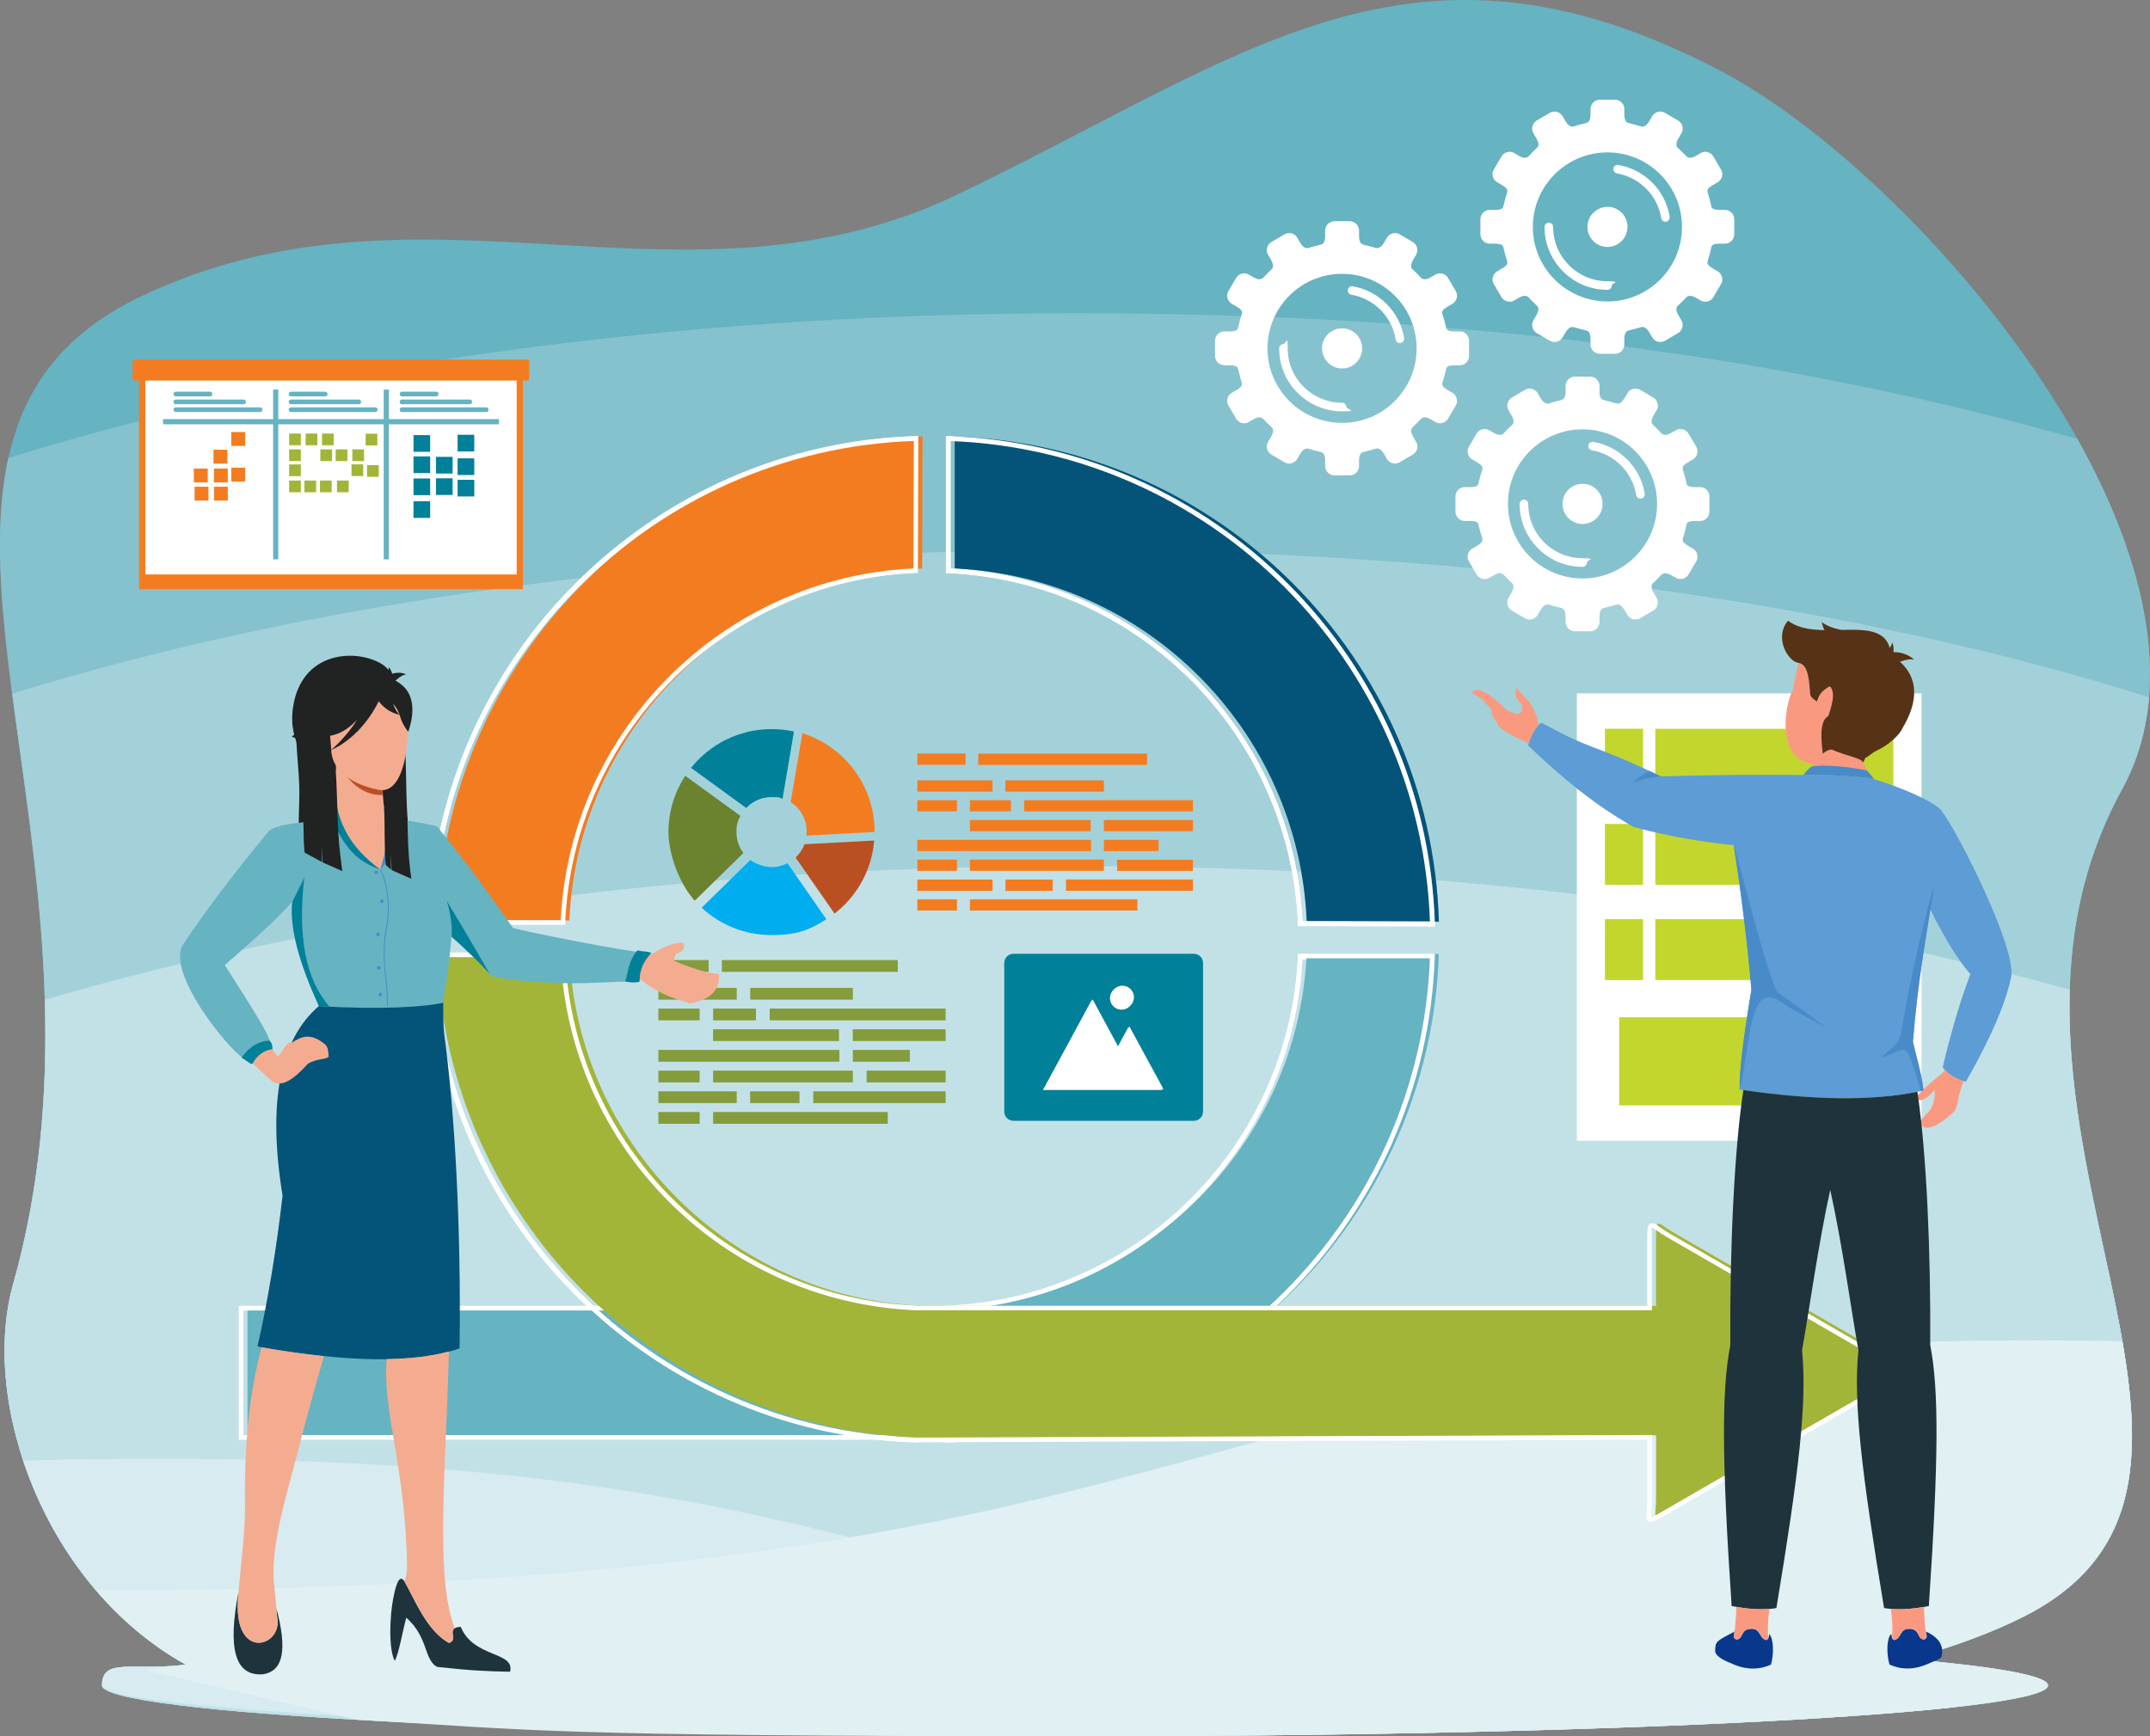
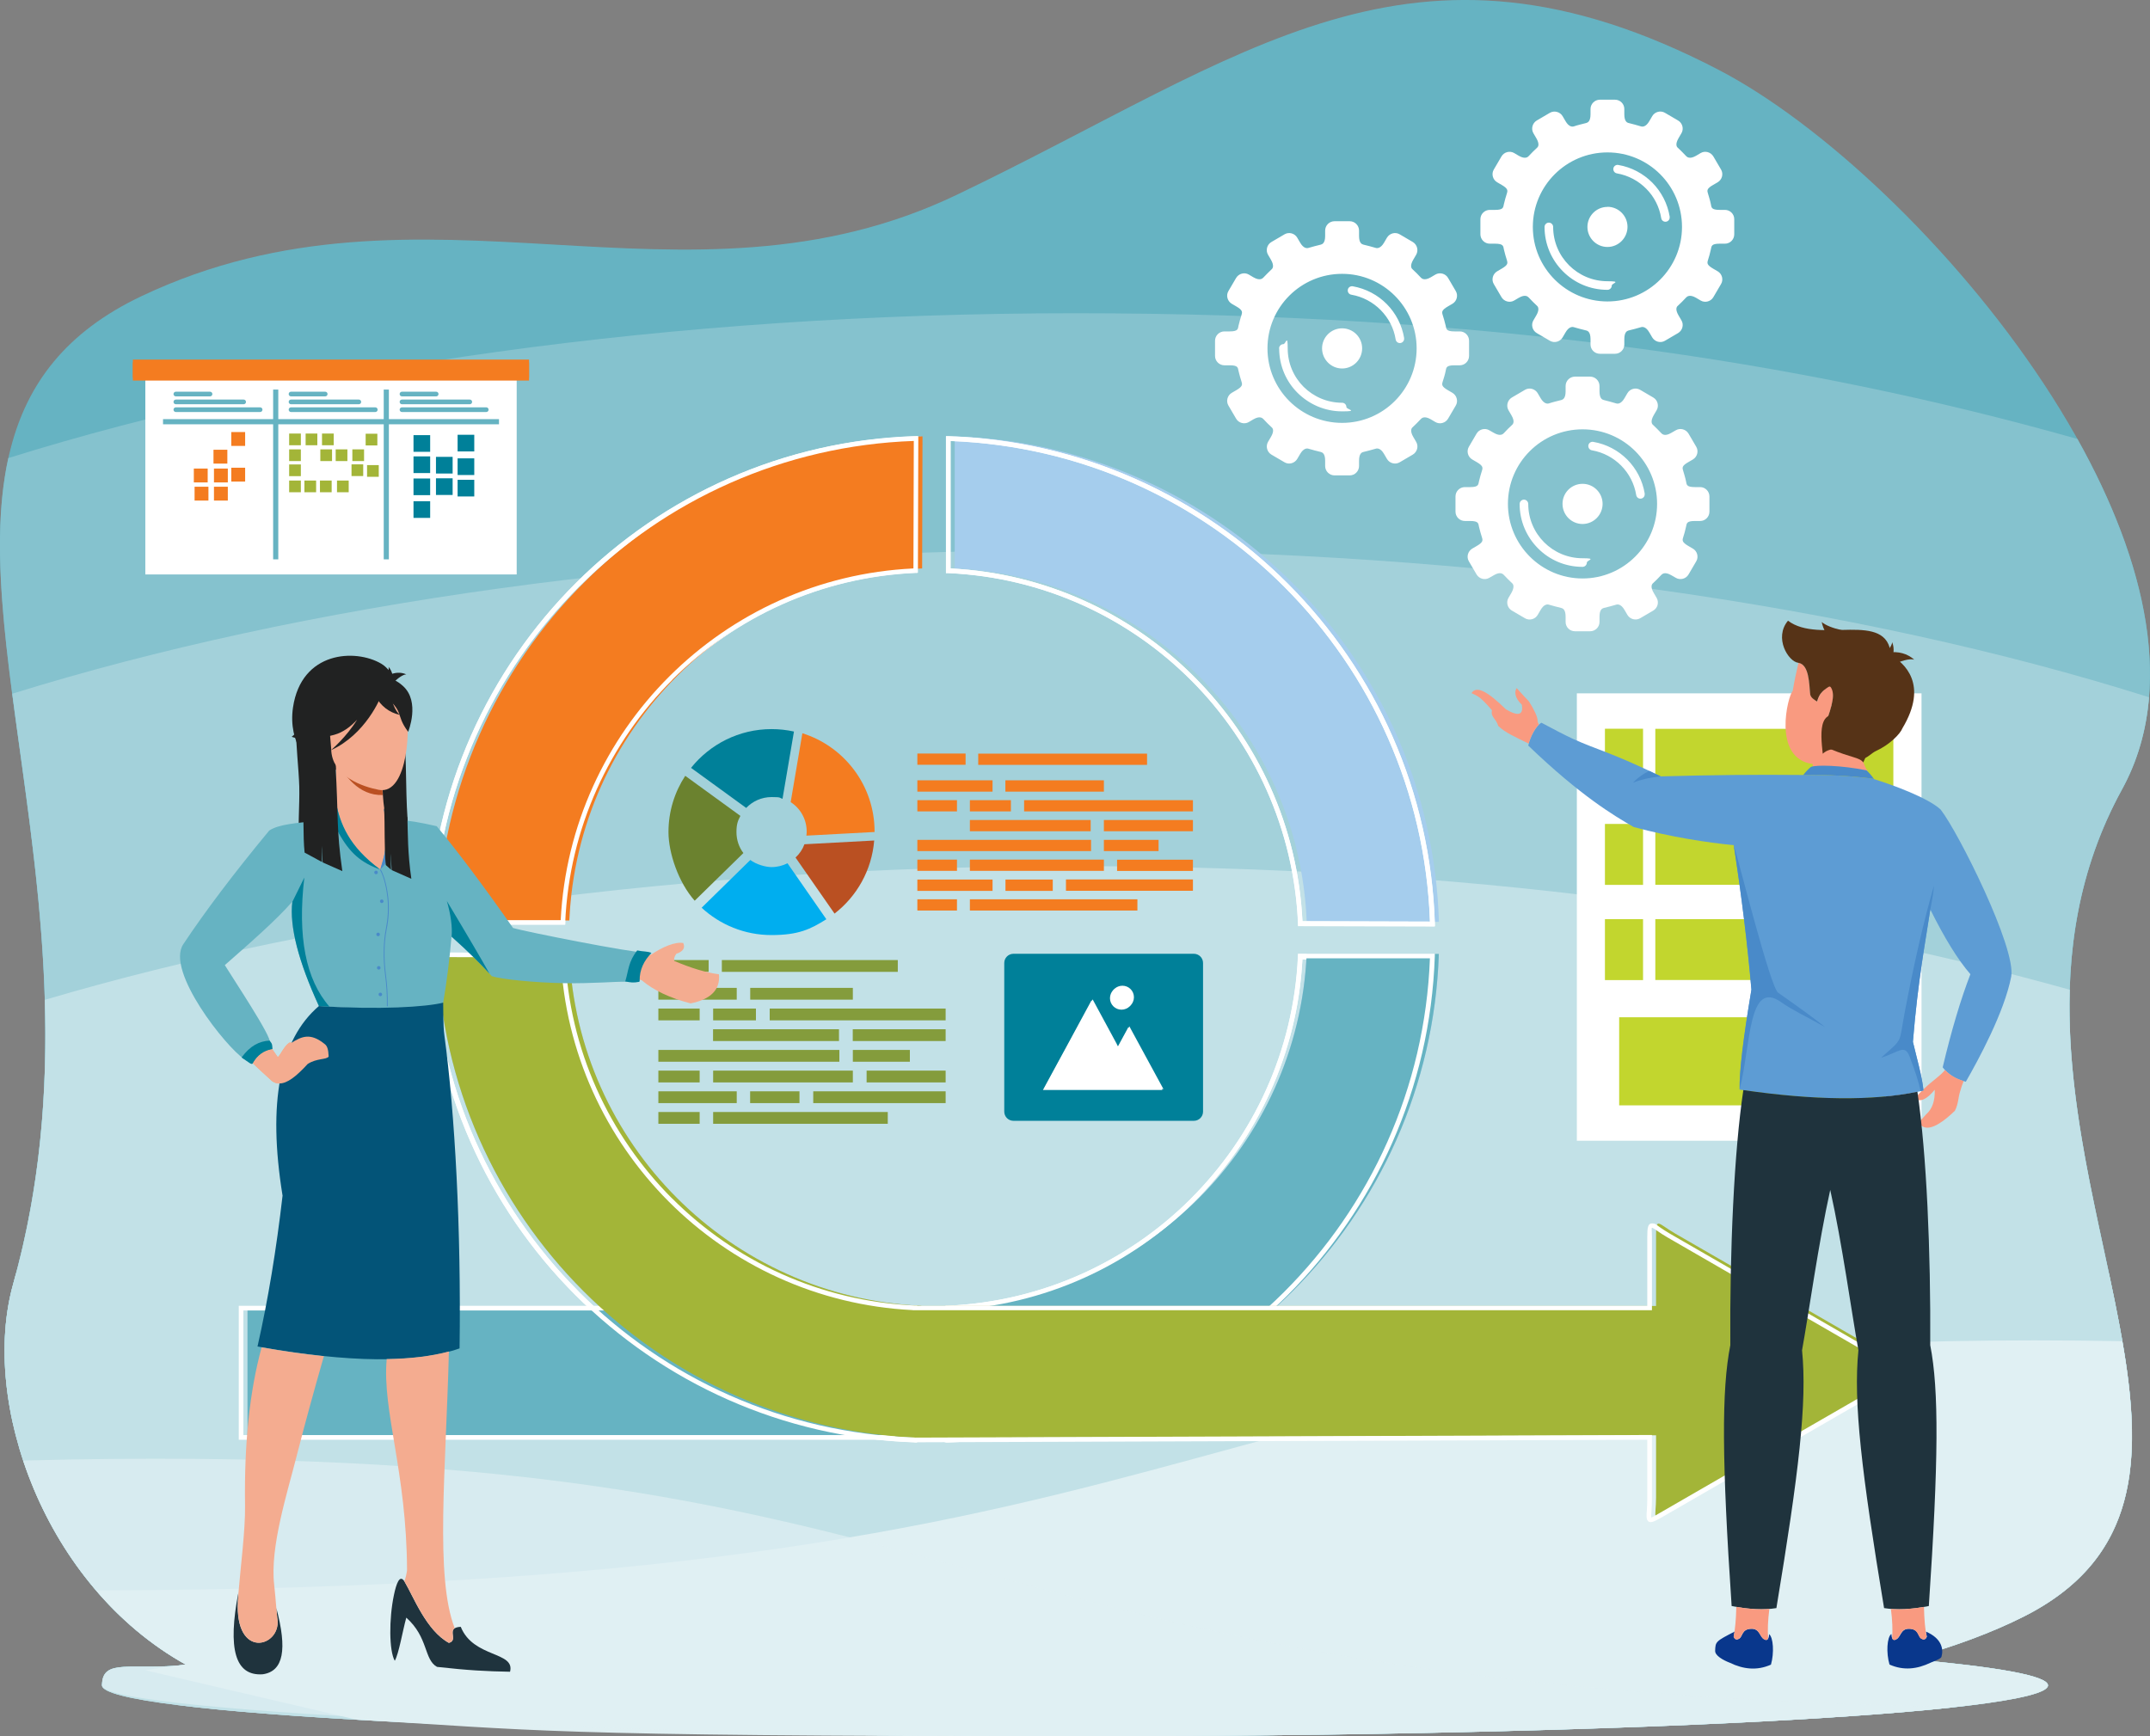
<svg xmlns="http://www.w3.org/2000/svg" id="Layer_1" viewBox="0 0 2296.1 1854.7">
  <rect x="0" y="0" width="2296.1" height="1854.7" fill="#808080" stroke="none" />
  <defs>
    <style>      .st0 {        fill: #c2d62e;      }      .st0, .st1, .st2, .st3, .st4, .st5, .st6, .st7, .st8, .st9, .st10, .st11, .st12, .st13, .st14, .st15, .st16, .st17, .st18, .st19, .st20, .st21, .st22, .st23, .st24, .st25, .st26 {        fill-rule: evenodd;      }      .st1, .st27 {        fill: #fff;      }      .st2 {        fill: #c2e1e7;      }      .st28 {        mix-blend-mode: multiply;        opacity: .7;      }      .st3 {        fill: #212222;      }      .st29, .st17 {        fill: #66b3c2;      }      .st4 {        fill: #6b822f;      }      .st5 {        fill: #5d9cd4;      }      .st6 {        fill: #143e88;      }      .st30, .st13 {        fill: #f47c20;      }      .st7 {        fill: #1f333d;      }      .st31 {        isolation: isolate;      }      .st8 {        fill: #85c2ce;      }      .st9 {        fill: #a3b538;      }      .st10, .st32 {        fill: #008099;      }      .st11 {        fill: #00aeef;      }      .st12 {        fill: #a3d1da;      }      .st14 {        fill: #09378c;      }      .st15 {        fill: #f4ae7c;      }      .st16 {        fill: #035478;      }      .st18 {        fill: #a5cded;      }      .st19 {        fill: #f4ac90;      }      .st20 {        fill: #6998d0;      }      .st21 {        fill: #e0f0f3;      }      .st22 {        fill: #849c3c;      }      .st23 {        fill: #ba5022;      }      .st24 {        fill: #f99a80;      }      .st25 {        fill: #563317;      }      .st26 {        fill: #498ac9;      }    </style>
  </defs>
  <g class="st31">
    <g id="Layer_2">
      <g id="_1">
        <path class="st17" d="M1022.4,207.8c308.5-148,484.8-304.2,813.4-133,216.9,113,564.4,524.2,430.4,768.4-189.6,345.7,186.6,735.6-104.4,883.2-34.8,17.6-76.1,32.8-123.1,45.8,94.2,8.2,148.4,17.8,148.4,28,0,30-465.2,54.4-1039.1,54.4s-1039.1-24.4-1039.1-54.4,32.1-15.4,89.7-22.1C47,1693.8-21.4,1498,14.1,1371.5,147.7,894.8-174.2,470.3,151.4,316.2c301.1-142.5,578.5,31.9,871-108.4h0Z" />
        <path class="st8" d="M2218.6,468.9c73.2,130.9,105.8,268.3,47.6,374.3-129.3,235.8,4.5,492,10.4,678.1-307.3,94.6-700.2,151.4-1128.6,151.4s-826.4-57.5-1134.5-153.2c-11.6-52.6-11.7-104.4.5-148,98.6-351.7-50.8-674.9-5.1-882.2,308.8-96.6,705.8-154.7,1139.1-154.7s772.5,50,1070.6,134.3h0Z" />
        <path class="st12" d="M2295.1,744.8c-2.9,34.8-12.1,67.9-28.9,98.4-189.6,345.7,186.6,735.6-104.4,883.2-34.8,17.6-76.1,32.8-123.1,45.8,93.7,8.1,147.8,17.7,148.4,27.9-28.1,7.6-56.9,14.9-86.2,21.9-160.2,19.2-526.5,32.7-953,32.7s-792.8-13.4-953-32.7c-29.3-7-58.1-14.3-86.2-21.9.5-7.8,32.5-15.2,89.7-22C47,1693.8-21.4,1498,14.1,1371.5c64.6-230.6,22.7-449-1-630.5,308.2-95.8,703.7-153.4,1135-153.4s837.1,59.1,1147,157.2h0Z" />
        <path class="st2" d="M2210.4,1057.2c-8.4,280.3,183.3,551.7-48.5,669.3-34.8,17.6-76.1,32.8-123.1,45.8,94.2,8.2,148.4,17.8,148.4,28,0,30-465.2,54.4-1039.1,54.4s-1039.1-24.4-1039.1-54.4,32.1-15.4,89.7-22.1C47,1693.8-21.4,1498,14.1,1371.5c29.3-104.4,36.7-206.3,33.8-303.5,302.9-89.5,684.9-142.8,1100.2-142.8s765.7,49.1,1062.3,132h0Z" />
        <g>
          <path class="st2" d="M2252.4,1360.6c33.8,158.5,54.5,292.3-90.5,365.9-34.8,17.6-76.1,32.8-123.1,45.8,94.2,8.2,148.4,17.8,148.4,28,0,30-465.2,54.4-1039.1,54.4s-1039.1-24.4-1039.1-54.4,32.1-15.4,89.7-22.1C47,1693.8-21.4,1498,14.1,1371.5c1-3.6,1.9-7.3,2.9-10.9h2235.4Z" />
          <path class="st21" d="M2266.6,1432.8c21.9,126.5,17.6,231.5-104.8,293.6-34.8,17.6-76.1,32.8-123.1,45.8,94.2,8.2,148.4,17.8,148.4,28,0,30-465.2,54.4-1039.1,54.4s-577.1-6.8-767.1-17.7l-225.8-52.8c12.2-2.1,26.8-4.1,43.5-6.1-37.1-20.6-69.1-47.9-95.9-79.2,1279.2-2.5,1129-284.5,2163.9-266.2Z" />
          <g class="st28">
            <path class="st21" d="M2088.7,1823.4c-166.1,18.5-524.8,31.3-940.7,31.3s-1039.1-24.4-1039.1-54.4,32.1-15.4,89.7-22.1c-86-47.9-145.2-131.6-173.9-218.1,1046.1-27.2,926.6,239.6,2064,263.4h0Z" />
          </g>
        </g>
        <g>
          <path class="st18" d="M1019.6,466.1c281.9,9.3,508.7,236.5,517.1,518.6l-141.2-.4c-8.5-204-172-368-375.9-377.1v-141.1h0ZM1536.6,1020.5c-10,280.6-236.1,506.2-517,515.4v-141.1c203-9.1,366.1-171.8,375.8-374.7l141.1.4h0ZM983.9,1535.9c-281.8-9.2-508.5-236.3-517-518.3l141.1.4c8.7,203.9,172.1,367.7,375.9,376.8v141.1h0ZM466.9,981.9c9.9-280.8,236-506.5,516.9-515.7v141.2c-203.2,9.1-366.3,171.9-375.8,375l-141.1-.4h0Z" />
          <path class="st1" d="M1012.8,466c141.6,4.6,269.4,64.1,362.8,157.8,93.4,93.7,152.4,221.6,156.7,363.3v2.6c0,0-2.5,0-2.5,0l-141.2-.4h-2.4v-2.4c-4.3-101.3-47-192.8-114-260-67-67.2-158.3-110.2-259.6-114.7h-2.4v-146.2h2.6q0,0,0,0ZM1372.1,627.2c-92-92.3-217.6-151-356.9-156.2v136.2c101.6,5.1,193.2,48.5,260.5,116.1,67.3,67.5,110.4,159.2,115.3,260.9l136.2.4c-4.8-139.4-63.2-265.1-155.1-357.3h0ZM1532.2,1022.9c-5,141-64.4,268.2-157.7,361.2-93.3,93-220.6,152-361.6,156.6h-2.6c0,0,0-146,0-146h2.4c100.9-4.6,191.8-47.3,258.8-114,66.9-66.7,109.9-157.6,114.7-258.4v-2.4h2.5l141.1.4h2.6v2.6h0ZM1371,1380.6c91.9-91.6,150.5-216.6,156.1-355.3l-136.2-.4c-5.4,101.2-48.8,192.2-116,259.3-67.2,67-158.5,110.1-259.7,115.2v136.2c138.7-5.2,263.9-63.4,355.7-155.1h0ZM976.9,1540.7c-141.6-4.7-269.3-64-362.7-157.6-93.4-93.6-152.5-221.4-156.8-363.1v-2.5c0,0,2.5,0,2.5,0l141.1.4h2.4v2.4c4.4,101.3,47.1,192.6,114.1,259.8,67,67.2,158.2,110.1,259.5,114.6h2.4v146.2h-2.6q0,0,0,0ZM617.8,1379.5c92,92.2,217.5,150.8,356.8,156.1v-136.2c-101.6-5.1-193.1-48.5-260.4-116-67.3-67.5-110.5-159.1-115.3-260.7l-136.2-.4c4.9,139.3,63.3,265,155.2,357.1h0ZM457.6,984.1c5-141,64.3-268.3,157.6-361.4,93.3-93.1,220.7-152.1,361.8-156.7h2.6c0,0,0,146,0,146h-2.4c-100.9,4.6-191.9,47.3-258.9,114.1-67,66.8-109.9,157.7-114.6,258.6v2.4h-2.5l-141.1-.4h-2.6v-2.6h0ZM618.7,626.2c-91.9,91.7-150.5,216.8-156,355.5l136.2.4c5.3-101.2,48.7-192.4,115.9-259.5,67.3-67.1,158.5-110.2,259.8-115.3v-136.2c-138.8,5.2-264,63.5-355.8,155.2h0Z" />
          <path class="st17" d="M1395.5,1018.9c-9.1,203.8-172.9,367.3-376.8,375.9l-.4,141.2c282-8.6,509-235.2,518.3-517.1h-141.1,0Z" />
          <path class="st1" d="M1391,1023.7c-5.1,101.6-48.5,193.1-116,260.4-67.5,67.3-159.1,110.4-260.7,115.3l-.4,136.2c139.3-4.9,265-63.3,357.1-155.2,92.2-92,150.8-217.5,156.1-356.8h-136.2ZM1271.5,1280.6c67.2-67,110.1-158.3,114.6-259.5v-2.4h146.2v2.6c-4.7,141.6-64.1,269.3-157.7,362.7-93.6,93.4-221.4,152.4-363.1,156.8h-2.5c0,0,0-2.5,0-2.5l.4-141.2v-2.4h2.4c101.3-4.4,192.6-47.1,259.8-114.1h0Z" />
-           <path class="st16" d="M1019.6,607.3c203.8,9.1,367.3,172.9,375.9,376.8l141.2.4c-8.6-282-235.2-509-517.1-518.3v141.1h0Z" />
          <path class="st1" d="M1015.2,607.2c101.6,5.1,193.1,48.5,260.4,116,67.3,67.5,110.4,159,115.3,260.7l136.2.4c-4.9-139.3-63.3-265-155.2-357.1-92-92.2-217.5-150.8-356.8-156.1v136.2h0ZM1272.2,726.7c-67-67.2-158.3-110.1-259.5-114.6h-2.4v-146.2h2.6c141.6,4.7,269.3,64.1,362.7,157.7,93.4,93.6,152.4,221.4,156.8,363.1v2.5c0,0-2.5,0-2.5,0l-141.2-.4h-2.4v-2.4c-4.4-101.3-47.1-192.6-114.1-259.8h0Z" />
          <path class="st13" d="M608,983.1c9.1-203.8,172.9-367.3,376.8-375.9l.4-141.1c-282,8.6-509,235.3-518.3,517.1h141.1Z" />
          <path class="st1" d="M598.8,982.9c5.1-101.6,48.5-193.1,116-260.4,67.5-67.3,159.1-110.5,260.7-115.3l.4-136.2c-139.3,4.9-265,63.3-357.1,155.2-92.2,92-150.9,217.5-156.1,356.8h136.2ZM718.2,726c-67.2,67-110.1,158.3-114.6,259.5v2.4h-146.2v-2.6c4.7-141.6,64.1-269.3,157.7-362.7,93.6-93.4,221.5-152.5,363.1-156.8h2.5c0,0,0,2.5,0,2.5l-.4,141.1v2.4h-2.4c-101.3,4.4-192.6,47.1-259.8,114.1h0Z" />
          <rect class="st29" x="264.3" y="1395.1" width="695.9" height="138.1" />
          <path class="st1" d="M950.9,1399.8H259.9v133.1h690.9v-133.1h0ZM257.5,1394.8h698.4v143.1H255v-143.1h2.5Z" />
          <path class="st9" d="M983.9,1394.8c-203.8-9.1-367.3-172.9-375.9-376.8l-141.1-.4c8.6,282,235.3,509,517.1,518.3l784.6-2.8v66.4c0,21.2-5.3,26.6,11.7,16.8l125.7-72.6,117-67.5c18.3-10.6,25.7-8.7,8.7-18.5l-125.7-72.6-117-67.5c-18.3-10.6-20.4-17.9-20.4,1.7v75.7h-784.6v-.3h0Z" />
          <path class="st1" d="M974.5,1399.4c-101.6-5.1-193.1-48.5-260.4-116-67.3-67.5-110.5-159.1-115.3-260.7l-136.2-.4c4.9,139.3,63.3,265,155.2,357.1,92.5,92.8,219.1,151.6,359.3,156.2l784.6-2.8h2.5v68.9c0,5-.3,9.1-.5,12.4-.3,3.9-.5,6.4,0,7h0c0,0,2.4-1.2,8.5-4.8h0l125.7-72.6h0l117-67.5c4.3-2.5,8.1-4.3,11-5.8,3.5-1.7,5.7-2.8,6.1-3.4,0,0-2.2-1.4-8.4-5h0l-125.7-72.6h0l-117-67.6h0c-4.4-2.5-7.8-4.8-10.5-6.7-3.2-2.2-5.3-3.6-6.1-3.6s-.1,2.7-.1,9.8v78.2h-789.6v-.4h0ZM717.6,1279.9c67,67.2,158.3,110.1,259.5,114.6h2.4v.3h779.7v-73.2c0-10.7.8-14.8,5.1-14.8s4.8,1.8,8.8,4.4c2.7,1.8,6,4.1,10.2,6.5h0l117,67.5h0l125.7,72.6h0c9.3,5.4,12.3,8.1,10.2,11.8-1.1,2-3.9,3.3-8.2,5.4-2.9,1.4-6.5,3.2-10.7,5.6l-117,67.6h0l-125.7,72.6h0c-9.3,5.4-13.2,6.7-15.3,3h0c-1.1-2-.9-5.1-.6-9.8.2-3.2.5-7.2.5-12.1v-64l-782.2,2.7h0c-141.6-4.7-269.3-64-362.7-157.6-93.4-93.6-152.5-221.4-156.8-363.1v-2.5c0,0,2.5,0,2.5,0l141.1.4h2.4v2.4c4.4,101.3,47.1,192.6,114.1,259.8h0Z" />
        </g>
        <g>
          <path class="st13" d="M1178.9,833.5v12.1h-105.2v-12.1h105.2ZM979.7,960.6h42.3v12h-42.3v-12h0ZM1214.7,960.6v12h-178.9v-12h178.9ZM979.7,939.5h80.3v12.1h-80.3v-12.1h0ZM1124.3,939.5v12.1h-50.5v-12.1h50.5ZM1274,951.5h-135.6v-12.1h135.6v12.1h0ZM979.7,918.2h42.3v12h-42.3v-12h0ZM1178.9,918.2v12h-143.1v-12h143.1ZM1274,930.3h-81v-12h81v12h0ZM979.7,897.1h185.5v12h-185.5v-12h0ZM1237.3,909.1h-58.4v-12h58.4v12h0ZM1164.8,875.9v12h-129v-12h129ZM1274,887.9h-95.1v-12h95.1v12h0ZM979.7,804.9h51.5v12h-51.5v-12h0ZM979.7,854.7h42.3v12h-42.3v-12h0ZM1079.6,854.7v12h-43.8v-12h43.8ZM1225,817h-180.3v-12h180.3v12h0ZM1274,866.7h-180.3v-12h180.3v12h0ZM979.7,833.5h80.3v12.1h-80.3v-12.1Z" />
          <g>
            <path class="st13" d="M856.8,783.2c44.7,14,77.2,55.7,77.2,105v.5l-72.8,3.9c.2-1.5.3-2.9.3-4.4,0-13.2-6.8-24.8-17.1-31.4l12.5-73.6Z" />
            <path class="st23" d="M891.2,975.9c23.8-18.4,39.8-46.3,42.4-78.1l-74.5,4c-2,5.5-5.3,10.3-9.5,14.2l41.6,59.8h0Z" />
            <path class="st11" d="M749.3,969.6c19.6,18.1,45.8,29.2,74.6,29.2s41.6-6.2,58.6-16.9l-41.5-59.8c-5.1,2.6-10.9,4.1-17.1,4.1s-16.3-2.8-22.6-7.6l-52,51h0Z" />
            <path class="st4" d="M731.8,828.7c-11.3,17.3-17.9,37.9-17.9,60.1s10.6,53.8,28,73.3l52-50.9c-4.7-6.2-7.4-14-7.4-22.4s1.5-12.1,4.2-17.3l-58.9-42.8h0Z" />
            <path class="st10" d="M835.7,853.2l12.2-71.8c-7.7-1.7-15.7-2.6-23.9-2.6-34.8,0-65.8,16.2-86,41.4l58.9,42.8c6.8-7.1,16.4-11.6,27.1-11.6s8,.7,11.7,1.9h0Z" />
          </g>
        </g>
        <g>
          <path class="st22" d="M910.8,1055.2v12.6h-109.6v-12.6h109.6ZM703.1,1187.8h44.1v12.6h-44.1v-12.6h0ZM948.1,1187.8v12.6h-186.5v-12.6h186.5ZM703.1,1165.7h83.7v12.6h-83.7v-12.6h0ZM853.8,1165.7v12.6h-52.7v-12.6h52.7ZM1009.9,1178.3h-141.4v-12.6h141.4v12.6h0ZM703.1,1143.6h44.1v12.6h-44.1v-12.6h0ZM910.8,1143.6v12.6h-149.2v-12.6h149.2ZM1009.9,1156.2h-84.4v-12.6h84.4v12.6h0ZM703.1,1121.5h193.3v12.6h-193.3v-12.6h0ZM971.7,1134.1h-60.9v-12.6h60.9v12.6h0ZM896,1099.4v12.6h-134.5v-12.6h134.5ZM1009.9,1112h-99.2v-12.6h99.2v12.6h0ZM703.1,1025.5h53.7v12.6h-53.7v-12.6h0ZM703.1,1077.3h44.1v12.6h-44.1v-12.6h0ZM807.3,1077.3v12.6h-45.7v-12.6h45.7ZM958.8,1038.1h-187.9v-12.6h187.9v12.6h0ZM1009.9,1089.9h-187.9v-12.6h187.9v12.6h0ZM703.1,1055.2h83.7v12.6h-83.7v-12.6Z" />
          <g>
            <path class="st32" d="M1082.3,1018.8h192.7c5.4,0,9.8,4.4,9.8,9.8v158.8c0,5.4-4.4,9.8-9.8,9.8h-192.7c-5.4,0-9.8-4.4-9.8-9.8v-158.8c0-5.4,4.4-9.8,9.8-9.8Z" />
            <path class="st1" d="M1191.7,1116.4l-26-47.9-25.9,47.9-26,47.9h127.6l-18.2-33.5-18.2-33.5-11.9,21.9-1.5-2.8h0ZM1185.4,1066.2c0-6.8,5.5-12.3,12.3-12.3s12.3,5.5,12.3,12.3-5.5,12.3-12.3,12.3-12.3-5.5-12.3-12.3Z" />
            <path class="st1" d="M1192.8,1115.4l-25.9-47.9-26,47.9-26,47.9h127.6l-18.2-33.5-18.2-33.5-11.9,21.9-1.5-2.8h0ZM1186.4,1065.2c0-6.8,5.5-12.3,12.3-12.3s12.3,5.5,12.3,12.3-5.5,12.3-12.3,12.3-12.3-5.5-12.3-12.3Z" />
          </g>
        </g>
        <path class="st1" d="M1655.2,120.5l-14,8.2c-4.7,2.8-6.3,8.9-3.6,13.6l3.1,5.3c3.7,6.3,2.1,9.1.9,10.1-3.1,2.8-6,5.8-8.9,8.9-.8.9-3.6,3.9-10.7-.2l-4.9-2.9c-4.7-2.8-10.9-1.1-13.6,3.6l-8.2,14c-2.8,4.7-1.1,10.9,3.6,13.6l4.8,2.8c6.7,3.9,6.5,5.9,5.7,8.7-1.2,3.9-2.4,7.8-3.3,11.8-.8,3.6-.4,6.2-9.5,6.2h-5.6c-5.5,0-10,4.5-10,9.9v16.2c0,5.5,4.5,10,10,10h5.6c9.1,0,8.8,2.6,9.5,6.2.9,4,2.1,7.9,3.3,11.8.8,2.9,1,4.8-5.7,8.7l-4.8,2.8c-4.7,2.8-6.4,8.9-3.6,13.6l8.2,14c2.8,4.7,8.9,6.4,13.6,3.6l4.9-2.9c7.1-4.1,9.8-1.1,10.7-.2,2.9,3,5.8,6.1,8.9,8.9,1.1,1,2.7,3.9-.9,10.1l-3.1,5.3c-2.8,4.7-1.1,10.9,3.6,13.6l14,8.2c4.7,2.8,10.9,1.1,13.6-3.6l3.1-5.3c3.7-6.4,7.4-6.1,8.9-5.6,4.5,1.4,8.6,2.3,13.2,3.5,1.7.4,4.6,1.7,4.6,9.3v5.7c0,5.5,4.5,9.9,10,9.9h16.2c5.5,0,9.9-4.5,9.9-9.9v-5.7c0-7.6,2.9-8.8,4.6-9.3,4.6-1.2,8.8-2.1,13.2-3.5,1.5-.5,5.2-.8,8.9,5.6l3.1,5.3c2.8,4.7,8.9,6.4,13.6,3.6l14-8.2c4.7-2.8,6.4-8.9,3.6-13.6l-3.1-5.3c-3.7-6.3-2.1-9.1-.9-10.1,3.1-2.8,6-5.8,8.9-8.9.9-.9,3.6-3.9,10.7.2l4.9,2.9c4.7,2.8,10.9,1.1,13.6-3.6l8.2-14c2.8-4.7,1.1-10.9-3.6-13.6l-4.8-2.8c-6.7-3.9-6.5-5.9-5.7-8.7,1.2-3.9,2.4-7.8,3.2-11.8.8-3.6.4-6.2,9.5-6.2h5.6c5.5,0,9.9-4.5,9.9-10v-16.2c0-5.5-4.5-9.9-9.9-9.9h-5.6c-9.1,0-8.8-2.6-9.5-6.2-.8-4-2.1-7.9-3.2-11.8-.9-2.9-1-4.9,5.7-8.7l4.8-2.8c4.7-2.8,6.4-8.9,3.6-13.6l-8.2-14c-2.8-4.7-8.9-6.4-13.6-3.6l-4.9,2.9c-7.1,4.1-9.8,1.1-10.7.2-2.9-3-5.8-6.1-8.9-8.9-1.2-1-2.7-3.9.9-10.1l3.1-5.3c2.8-4.7,1.1-10.9-3.6-13.6l-14-8.2c-4.7-2.8-10.9-1.1-13.6,3.6l-3.1,5.3c-3.7,6.4-7.4,6.1-8.9,5.6-4.5-1.4-8.6-2.4-13.2-3.6-1.7-.4-4.6-1.7-4.6-9.3v-5.7c0-5.5-4.5-9.9-9.9-9.9h-16.2c-5.5,0-10,4.5-10,9.9v5.7c0,7.6-2.9,8.8-4.6,9.3-4.6,1.2-8.8,2.1-13.2,3.6-1.5.5-5.2.8-8.9-5.6l-3.1-5.3c-2.8-4.7-8.9-6.3-13.6-3.6h0ZM1628.6,416.4l-14,8.2c-4.7,2.8-6.3,8.9-3.6,13.6l3.1,5.3c3.7,6.3,2.1,9.1.9,10.2-3.1,2.8-6,5.8-8.9,8.9-.9.9-3.6,3.9-10.7-.2l-4.9-2.8c-4.7-2.8-10.9-1.1-13.6,3.6l-8.2,14c-2.8,4.7-1.1,10.9,3.6,13.6l4.8,2.8c6.7,3.9,6.5,5.9,5.7,8.7-1.2,3.9-2.4,7.8-3.3,11.8-.8,3.6-.4,6.2-9.5,6.2h-5.6c-5.5,0-10,4.5-10,10v16.2c0,5.5,4.5,10,10,10h5.6c9.1,0,8.8,2.6,9.5,6.2.9,4,2.1,7.9,3.3,11.8.8,2.8,1,4.8-5.7,8.7l-4.8,2.8c-4.7,2.8-6.4,8.9-3.6,13.6l8.2,14c2.8,4.7,8.9,6.4,13.6,3.6l4.9-2.8c7.1-4.2,9.8-1.1,10.7-.2,2.9,3,5.8,6.1,8.9,8.9,1.1,1,2.7,3.8-.9,10.2l-3.1,5.3c-2.8,4.7-1.1,10.9,3.6,13.6l14,8.2c4.7,2.8,10.9,1.1,13.6-3.6l3.1-5.3c3.7-6.4,7.4-6.1,8.9-5.6,4.5,1.4,8.6,2.3,13.2,3.5,1.7.5,4.6,1.7,4.6,9.3v5.7c0,5.5,4.5,9.9,10,9.9h16.2c5.5,0,10-4.5,10-9.9v-5.7c0-7.6,2.9-8.8,4.6-9.3,4.6-1.2,8.8-2.1,13.2-3.5,1.5-.5,5.2-.8,8.9,5.6l3.1,5.3c2.8,4.7,8.9,6.3,13.6,3.6l14-8.2c4.7-2.8,6.4-8.9,3.6-13.6l-3.1-5.3c-3.7-6.3-2.1-9.1-.9-10.2,3.1-2.8,6-5.8,8.9-8.9.9-.9,3.6-3.9,10.7.2l4.9,2.8c4.7,2.8,10.9,1.1,13.6-3.6l8.2-14c2.8-4.7,1.1-10.9-3.6-13.6l-4.8-2.8c-6.7-3.9-6.5-5.9-5.7-8.7,1.2-3.9,2.4-7.8,3.2-11.8.8-3.6.4-6.2,9.5-6.2h5.6c5.5,0,9.9-4.5,9.9-10v-16.2c0-5.5-4.5-10-9.9-10h-5.6c-9.1,0-8.8-2.6-9.5-6.2-.8-4-2.1-7.9-3.2-11.8-.9-2.9-1-4.9,5.7-8.7l4.8-2.8c4.7-2.8,6.4-8.9,3.6-13.6l-8.2-14c-2.8-4.7-8.9-6.4-13.6-3.6l-4.9,2.8c-7.1,4.2-9.8,1.1-10.7.2-2.9-3-5.8-6.1-8.9-8.9-1.2-1-2.7-3.9.9-10.2l3.1-5.3c2.8-4.7,1.1-10.9-3.6-13.6l-14-8.2c-4.7-2.8-10.9-1.1-13.6,3.6l-3.1,5.3c-3.7,6.4-7.4,6.1-8.9,5.6-4.5-1.4-8.6-2.4-13.2-3.6-1.7-.4-4.6-1.6-4.6-9.3v-5.7c0-5.5-4.5-10-10-10h-16.2c-5.5,0-10,4.5-10,10v5.7c0,7.6-2.9,8.8-4.6,9.3-4.6,1.2-8.8,2.1-13.2,3.6-1.5.5-5.2.7-8.9-5.6l-3.1-5.3c-2.8-4.7-8.9-6.4-13.6-3.6h0ZM1690.1,516.8c11.8,0,21.4,9.6,21.4,21.4s-9.6,21.5-21.4,21.5-21.4-9.6-21.4-21.5,9.6-21.4,21.4-21.4h0ZM1622.9,538.3c0-2.5,2.1-4.6,4.6-4.6s4.6,2.1,4.6,4.6c0,16,6.5,30.5,17,41,10.5,10.5,25,17,41,17s4.6,2.1,4.6,4.6-2.1,4.6-4.6,4.6c-18.6,0-35.4-7.5-47.5-19.7-12.2-12.2-19.7-29-19.7-47.5h0ZM1756.4,527.4c.4,2.5-1.3,4.8-3.8,5.2-2.5.4-4.8-1.3-5.2-3.8-2-12.2-7.7-23-16-31.4-8.3-8.4-19.2-14.3-31.3-16.4-2.5-.4-4.2-2.8-3.8-5.3.4-2.5,2.8-4.2,5.3-3.7,14.1,2.4,26.6,9.2,36.3,18.9,9.6,9.7,16.3,22.4,18.6,36.4h0ZM1690.1,458.6c44,0,79.6,35.6,79.6,79.6s-35.7,79.7-79.6,79.7-79.7-35.7-79.7-79.7,35.7-79.6,79.7-79.6h0ZM1371.8,250.3c4.7-2.8,10.9-1.1,13.6,3.6l3.1,5.3c3.7,6.4,7.4,6.1,8.9,5.6,4.5-1.4,8.6-2.3,13.2-3.5,1.7-.5,4.6-1.7,4.6-9.3v-5.7c0-5.5,4.5-10,10-10h16.2c5.5,0,10,4.5,10,10v5.7c0,7.6,2.9,8.8,4.6,9.3,4.6,1.2,8.8,2.1,13.2,3.5,1.5.5,5.2.7,8.9-5.6l3.1-5.3c2.8-4.7,8.9-6.4,13.6-3.6l14,8.2c4.7,2.8,6.3,8.9,3.6,13.6l-3.1,5.3c-3.7,6.3-2.1,9.1-.9,10.1,3.1,2.8,6,5.8,8.9,8.9.9.9,3.6,3.9,10.7-.2l4.9-2.9c4.7-2.8,10.9-1.1,13.6,3.6l8.2,14c2.8,4.7,1.1,10.9-3.6,13.6l-4.8,2.8c-6.7,3.9-6.5,5.9-5.7,8.7,1.2,3.9,2.4,7.8,3.3,11.8.8,3.6.4,6.2,9.5,6.2h5.6c5.5,0,9.9,4.5,9.9,10v16.2c0,5.5-4.5,10-9.9,10h-5.6c-9.1,0-8.8,2.6-9.5,6.1-.8,4-2.1,8-3.3,11.8-.8,2.9-1,4.8,5.7,8.7l4.8,2.8c4.7,2.8,6.4,8.9,3.6,13.6l-8.2,14c-2.8,4.7-8.9,6.4-13.6,3.6l-4.9-2.9c-7.1-4.1-9.8-1.1-10.7-.2-2.9,3-5.8,6.1-8.9,8.9-1.1,1-2.7,3.9.9,10.1l3.1,5.3c2.8,4.7,1.1,10.8-3.6,13.6l-14,8.2c-4.7,2.8-10.9,1.1-13.6-3.6l-3.1-5.3c-3.7-6.4-7.4-6.1-8.9-5.6-4.5,1.4-8.6,2.3-13.2,3.5-1.7.4-4.6,1.7-4.6,9.3v5.7c0,5.5-4.5,10-10,10h-16.2c-5.5,0-10-4.5-10-10v-5.7c0-7.6-2.9-8.8-4.6-9.3-4.6-1.2-8.8-2.1-13.2-3.5-1.5-.5-5.2-.7-8.9,5.6l-3.1,5.3c-2.8,4.7-8.9,6.4-13.6,3.6l-14-8.2c-4.7-2.8-6.3-8.9-3.6-13.6l3.1-5.3c3.7-6.3,2.1-9.1.9-10.1-3.1-2.8-6-5.8-8.9-8.9-.9-.9-3.6-3.9-10.7.2l-4.9,2.9c-4.7,2.8-10.9,1.1-13.6-3.6l-8.2-14c-2.8-4.7-1.1-10.9,3.6-13.6l4.8-2.8c6.7-3.9,6.5-5.9,5.7-8.7-1.2-3.9-2.4-7.8-3.3-11.8-.8-3.6-.4-6.1-9.5-6.1h-5.6c-5.5,0-10-4.5-10-10v-16.2c0-5.5,4.5-10,10-10h5.6c9.1,0,8.8-2.6,9.5-6.2.9-4,2.1-7.9,3.3-11.8.8-2.8,1-4.8-5.7-8.7l-4.8-2.8c-4.7-2.8-6.4-8.9-3.6-13.6l8.2-14c2.8-4.7,8.9-6.4,13.6-3.6l4.9,2.9c7.1,4.1,9.8,1.1,10.7.2,2.9-3,5.8-6,8.9-8.9,1.1-1,2.7-3.9-.9-10.1l-3.1-5.3c-2.8-4.7-1.1-10.9,3.6-13.6l14-8.2h0ZM1433.3,350.7c-11.8,0-21.4,9.6-21.4,21.4s9.6,21.5,21.4,21.5,21.4-9.6,21.4-21.5-9.6-21.4-21.4-21.4h0ZM1366.1,372.2c0,18.6,7.5,35.4,19.7,47.5,12.2,12.1,29,19.7,47.5,19.7s4.6-2,4.6-4.6-2.1-4.6-4.6-4.6c-16,0-30.5-6.5-41.1-17-10.5-10.5-17-25-17-41s-2.1-4.6-4.6-4.6-4.6,2-4.6,4.6h0ZM1499.6,361.3c-2.3-14.1-9-26.8-18.6-36.5-9.6-9.7-22.2-16.5-36.3-19-2.5-.4-4.9,1.2-5.3,3.7s1.2,4.9,3.8,5.3c12.1,2.1,23,8,31.3,16.4,8.3,8.4,14.1,19.3,16,31.4.4,2.5,2.7,4.2,5.2,3.8,2.5-.4,4.2-2.8,3.8-5.2h0ZM1433.3,292.5c-44,0-79.7,35.6-79.7,79.6s35.7,79.6,79.7,79.6,79.6-35.7,79.6-79.6-35.7-79.6-79.6-79.6h0ZM1716.7,220.9c11.8,0,21.4,9.6,21.4,21.4s-9.6,21.5-21.4,21.5-21.4-9.6-21.4-21.4,9.6-21.4,21.4-21.4h0ZM1649.5,242.4c0-2.5,2.1-4.6,4.6-4.6s4.6,2.1,4.6,4.6c0,16,6.5,30.5,17,41,10.5,10.5,25,17,41,17s4.6,2.1,4.6,4.6-2.1,4.6-4.6,4.6c-18.6,0-35.4-7.5-47.5-19.7-12.2-12.2-19.7-29-19.7-47.5h0ZM1783.1,231.6c.4,2.5-1.3,4.8-3.8,5.2-2.5.4-4.8-1.3-5.2-3.8-2-12.2-7.7-23.1-16-31.4-8.3-8.4-19.2-14.3-31.3-16.4-2.5-.4-4.2-2.8-3.8-5.3.4-2.5,2.8-4.2,5.3-3.7,14.1,2.4,26.6,9.2,36.3,18.9,9.6,9.7,16.3,22.4,18.6,36.5h0ZM1716.7,162.8c44,0,79.6,35.6,79.6,79.6s-35.7,79.6-79.6,79.6-79.7-35.7-79.7-79.6,35.7-79.6,79.7-79.6Z" />
        <rect class="st27" x="1684" y="740.6" width="368.1" height="477.9" />
        <path class="st0" d="M1714,778.4h40.7v65.1h-40.7v-65.1h0ZM1729.1,1086.6h284v94.1h-283.9v-94.1h0ZM1714,981.8h40.7v65.1h-40.7v-65.1h0ZM1767.8,981.8h254.2v65h-254.2v-65h0ZM1714,880.1h40.7v65.1h-40.7v-65.1h0ZM1767.8,880.1h254.2v65h-254.2v-65h0ZM1767.8,778.5h254.2v65h-254.2v-65h0Z" />
        <g>
          <g>
-             <rect class="st30" x="148.5" y="398.7" width="409.9" height="230.7" />
            <rect class="st27" x="155.2" y="398.7" width="396.6" height="214.9" />
            <rect class="st30" x="141.9" y="387.1" width="423.1" height="19.4" />
            <rect class="st30" x="141.9" y="384.1" width="423.1" height="19.4" />
          </g>
          <path class="st17" d="M291.7,416.1h5.5v31.6h112.6v-31.6h5.5v31.6h117.6v5.5h-117.6v144.3h-5.5v-144.3h-112.6v144.3h-5.5v-144.3h-117.6v-5.5h117.6v-31.6h0ZM429.3,418.4c-1.4,0-2.5,1.1-2.5,2.5h0c0,1.4,1.1,2.5,2.5,2.5h36.5c1.4,0,2.5-1.1,2.5-2.5h0c0-1.4-1.1-2.5-2.5-2.5h-36.5ZM429.3,435.1c-1.4,0-2.5,1.1-2.5,2.5h0c0,1.4,1.1,2.5,2.5,2.5h90c1.4,0,2.5-1.1,2.5-2.5h0c0-1.4-1.1-2.5-2.5-2.5h-90ZM429.3,426.8c-1.4,0-2.5,1.1-2.5,2.5h0c0,1.4,1.1,2.5,2.5,2.5h72.4c1.4,0,2.5-1.1,2.5-2.5h0c0-1.4-1.1-2.5-2.5-2.5h-72.4ZM310.8,418.4c-1.4,0-2.5,1.1-2.5,2.5h0c0,1.4,1.1,2.5,2.5,2.5h36.5c1.4,0,2.5-1.1,2.5-2.5h0c0-1.4-1.1-2.5-2.5-2.5h-36.5ZM310.8,435.1c-1.4,0-2.5,1.1-2.5,2.5h0c0,1.4,1.1,2.5,2.5,2.5h90c1.4,0,2.5-1.1,2.5-2.5h0c0-1.4-1.1-2.5-2.5-2.5h-90ZM310.8,426.8c-1.4,0-2.5,1.1-2.5,2.5h0c0,1.4,1.1,2.5,2.5,2.5h72.4c1.4,0,2.5-1.1,2.5-2.5h0c0-1.4-1.1-2.5-2.5-2.5h-72.4ZM187.8,418.4c-1.4,0-2.5,1.1-2.5,2.5h0c0,1.4,1.1,2.5,2.5,2.5h36.5c1.4,0,2.5-1.1,2.5-2.5h0c0-1.4-1.1-2.5-2.5-2.5h-36.5ZM187.8,435.1c-1.4,0-2.5,1.1-2.5,2.5h0c0,1.4,1.1,2.5,2.5,2.5h90c1.4,0,2.5-1.1,2.5-2.5h0c0-1.4-1.1-2.5-2.5-2.5h-90ZM187.8,426.8c-1.4,0-2.5,1.1-2.5,2.5h0c0,1.4,1.1,2.5,2.5,2.5h72.4c1.4,0,2.5-1.1,2.5-2.5h0c0-1.4-1.1-2.5-2.5-2.5h-72.4Z" />
          <path class="st13" d="M207.8,519.9h14.8v14.8h-14.8v-14.8h0ZM247,461.5h14.8v14.8h-14.8v-14.8h0ZM247,499.6h14.8v14.8h-14.8v-14.8h0ZM228,480.4h14.8v14.8h-14.8v-14.8h0ZM207,500.5h14.8v14.8h-14.8v-14.8h0ZM228.5,500.5h14.8v14.8h-14.8v-14.8h0ZM228.5,519.9h14.8v14.8h-14.8v-14.8Z" />
          <path class="st9" d="M308.8,463.1h12.5v12.5h-12.5v-12.5h0ZM390.5,463.3h12.5v12.5h-12.5v-12.5h0ZM392,496.8h12.5v12.5h-12.5v-12.5h0ZM375.4,496h12.5v12.5h-12.5v-12.5h0ZM376.3,480h12.5v12.5h-12.5v-12.5h0ZM358.5,480h12.5v12.5h-12.5v-12.5h0ZM342.1,480h12.5v12.5h-12.5v-12.5h0ZM359.9,513.3h12.5v12.5h-12.5v-12.5h0ZM341.7,513.3h12.5v12.5h-12.5v-12.5h0ZM325.1,513.3h12.5v12.5h-12.5v-12.5h0ZM308.8,513.3h12.5v12.5h-12.5v-12.5h0ZM308.8,496.1h12.5v12.5h-12.5v-12.5h0ZM308.8,480h12.5v12.5h-12.5v-12.5h0ZM343.9,463.1h12.5v12.5h-12.5v-12.5h0ZM326.4,463.1h12.5v12.5h-12.5v-12.5Z" />
          <path class="st10" d="M441.6,464.8h17.8v17.8h-17.8v-17.8h0ZM488.7,512.5h17.8v17.8h-17.8v-17.8h0ZM488.7,489.6h17.8v17.8h-17.8v-17.8h0ZM488.7,464.4h17.8v17.8h-17.8v-17.8h0ZM465.6,488h17.8v17.8h-17.8v-17.8h0ZM465.6,510.9h17.8v17.8h-17.8v-17.8h0ZM441.6,535.4h17.8v17.8h-17.8v-17.8h0ZM441.6,511.1h17.8v17.8h-17.8v-17.8h0ZM441.6,487.5h17.8v17.8h-17.8v-17.8Z" />
        </g>
        <g>
          <path class="st3" d="M316.1,777c-.4,15.4,3,45,3.5,63,.5,19.4-1.7,47.8-.4,67.2l18.3,11.6c.1-7.1,0-13.2.3-18.9,0,2.1,0,10.8.4,19.4l20.7,10.8c-4.9-50.5-1.9-63.2-3.1-124,.5-4.1-39.6-29.1-39.6-29.1h0Z" />
          <path class="st19" d="M685.1,1047c-90.3-27.8-106.8-1.5-131.1-4.8,6.3-14.8,12.7-28.2,19.1-40.3,47.4,7.4,52.2,18.8,122,18,12.5-8.6,26.3-14.2,34.6-12.6,2.3,5.3-.2,9.1-7.4,11.5-2,2.7-2.7,5.3-2.3,7.6,18.1,7.7,34,12.5,47.8,14.3,1.6,16.3-8.5,26.7-30.2,31.1-22.2-5.7-39.6-14-52.4-24.8h0Z" />
          <path class="st15" d="M251.9,1052.7c13.4,27.4,29.1,54.8,44.8,76.6,3.6-3.8,7.1-12.2,12.1-15.4,2-1.3,5.2,2,7.4,1,10.3-4.8,21.6-6.2,30.8.7,2.3,1.7,3.5,5.1,3.9,13.1-.4,11-9.6,13.1-22.4,7.9-17.1,18.7-28.6,24.8-37.9,18.3-42.3-38-70.3-69.5-84.1-94.5,14.1-10.7,29.2-13.3,45.4-7.7h0Z" />
          <path class="st3" d="M390.6,749.1s-.4,12,5,14.4c5.4,2.3.8,36.4,1.6,54,1.1,23.4-.5,46.1,1.4,69.4l18.5,13.3c-.1-8.6-.5-15.9-.3-22.9,0,2.6.4,13,1,23.4l20.9,12.2c-6.6-60.8-3.5-64.6-6.8-138,.3-5-41.4-25.9-41.4-25.9h0Z" />
          <path class="st3" d="M421.6,726.9l-63.1,95.7s-7.2-14.1-15.2-9.1c-12.5,7.9-36-19.6-30.4-57.8,8.9-60.2,66.6-63,94.2-46.8,7,4.1,12.9,12.5,14.5,17.9Z" />
          <path class="st19" d="M449.4,920.2c-8.8,8.1-20.3,15.3-35.1,21-55.7,21.1-84.4-24.5-97.1-56.7,7.2-5.5,14.5-7.6,18.7-8.6,4.1-1.1,8.4-2,12-2.7,5.8-5.8,12.6-27.4,10.5-59.1l2.8.3,47,6.2s-.1,14.7.7,28.5c.7,10.8,1.9,20.9,4.3,23.2,3.6.3,5.8.5,5.8.5h0c.8.9,16.8,20.8,30.5,47.4h0Z" />
          <path class="st23" d="M408,820.7s-.1,14.7.7,28.5c-26,.9-41.3-21.9-47.7-34.7l47,6.2h0Z" />
          <path class="st19" d="M404.7,843.7c-16.8-3.2-50.8-14.3-51-43.9-2.5-38.3-12.1-63.4,27-68.2,39.1-4.8,47.7,9.3,51.6,21.9,7.1,17.6,4.1,96.1-27.6,90.2h0Z" />
          <path class="st6" d="M375,947.9c0-.4.3-.7.7-.7s.7.3.7.7-.3.7-.7.7-.7-.3-.7-.7Z" />
          <path class="st6" d="M379.9,947.9c0-.4.3-.7.7-.7s.7.3.7.8-.3.7-.8.7-.7-.3-.7-.7h0Z" />
          <path class="st20" d="M447.5,943.3c-.9-2.7.6-5.5,3.3-6.4,2.7-.8,5.5.6,6.4,3.3.9,2.7-.6,5.5-3.3,6.4-2.7.8-5.5-.6-6.4-3.3h0Z" />
          <path class="st1" d="M448.3,943c-.9-2.7.6-5.5,3.3-6.4,2.7-.9,5.5.6,6.4,3.3.9,2.7-.6,5.5-3.3,6.4-2.7.8-5.5-.6-6.4-3.3Z" />
          <path class="st6" d="M450,941.5c0-.4.3-.8.7-.8s.8.3.8.8-.3.7-.8.7-.7-.3-.7-.7Z" />
          <path class="st6" d="M454.9,941.5c0-.4.3-.8.8-.8s.7.3.7.8-.3.7-.7.7-.8-.3-.8-.7Z" />
          <path class="st17" d="M358.9,857.3c-10.5,6-13.7,16-20.8,19.7-20.6,1.9-40.9,3.5-50.6,10.2-37.8,45.7-68.4,86.2-91.7,121.3-19.3,28.5,45.7,110.1,64.9,122.7l27.1-17.9c4.5-3-41.4-71.8-47.7-82.4,27.2-23.9,54.7-47.9,72.1-67.8-3.2,26.1,6.2,63.3,28.4,111.6,77.1,5,121.3,3.8,132.7-3.6,3.7-21.6,6.7-45.1,8.9-70.6,17.7,15.8,32,29.9,43,42.2,10.1,3.3,44.9,6.9,77.3,7.5,29.4.5,56.7-1.9,65-1.5,10,.5,7.3-5.2,10-8.4,6.3-7.5,5.2-17.4,8.5-23.3-7.8,1.3-127.1-22.2-138.1-25.8-31.5-44.9-58.6-81.1-81.5-108.7-17.8-4.1-31-6.3-39.8-6.5-3.7-4.4-9.3-8.2-16.6-11.3,4.3,23.6,3.4,42.4-3.9,64.2-33.7-24.7-43-49.3-47.2-71.5h0Z" />
          <path class="st16" d="M301.7,1276.8c-16-99-3-166.4,38.9-202.2,65.1,4.2,114.4,1,132.7-3.6.2,7-.2,24.4,1.3,35.1,11.3,83.5,18,206.9,16.2,334.2-45.9,16.1-117.9,15.5-215.8-2,11.2-49.5,20.1-103.3,26.8-161.5h0Z" />
          <path class="st26" d="M426.7,875.8c4,11.6,6.1,21.2,6.3,28.8-4.5-3.6-7.9-6.1-10-7.4-11.5,28.4-13.1,27.2-16.9,31.5,5.6-19,11.9-39.5,3.9-64.2,7.3,3.2,12.9,6.9,16.6,11.3h0Z" />
          <path class="st10" d="M358.9,857.3c4.2,22.1,13.5,46.8,47.2,71.5-20.1-7.2-32.5-17.1-45.1-40.3-2.1,7.9-4.7,17.1-7.9,27.6-8.8-10.8-13.8-23.9-15-39,7.1-3.7,10.3-13.6,20.8-19.7h0Z" />
          <path class="st7" d="M295.1,1717.6c11.8,44.1,7.8,67.6-14.5,70.8-29.6,2.1-37.6-27.1-26-87.3-.3,3.3-.5,6.3-.6,9-3.3,63.1,45.7,49,42.3,19.9-.5-4-.9-8.2-1.2-12.4h0Z" />
          <path class="st19" d="M296.4,1730.1c3.4,29.1-45.5,43.2-42.3-19.9.1-2.7.3-5.7.6-9,2-25.7,7.4-66.9,7-92.8-1-66.3,4.9-122.7,17.7-169.2,23.7,4.2,45.9,7.3,66.5,9.4-11.1,38.7-20.8,74.2-29,106.3-10,39.5-28.8,97.9-24.1,137.9,1,8.6,1.6,16.9,2.3,24.9.4,4.2.8,8.4,1.2,12.4h0Z" />
          <path class="st7" d="M492,1737.7c-17.1.9-1.5,14.2-12.6,17.2-24.3-13.3-37.8-49.5-47.4-65.5-5.1-8.4-8.8,2.3-11.3,14.3-5.4,25.7-5.2,59.7.9,70.3,4.4-7.7,8.3-31.6,12.3-46.1,23.8,21.2,18.6,44.6,32.8,52.6,33.9,3.8,52.3,4.7,78,5.2,5.7-21.9-39.1-14.5-52.6-47.9h0Z" />
          <path class="st19" d="M479.4,1443.8c-3.2,127.2-15,240.6,6.2,295.4-5.9,3.8,2.9,13.2-6.2,15.6-24.3-13.3-37.8-49.5-47.4-65.5,0,0-.1-.2-.2-.3,1.4-3.4,2.3-7.3,2.9-11.7-.4-105.5-26.8-170.6-21.7-225.6,25.7-.4,47.8-3.1,66.4-8.1h0Z" />
          <path class="st10" d="M667.8,1048.2c3.6-12.1,3.2-20.8,12.7-33,6.3,1.4,11.3.8,15.2,2.7-7.8,8.2-12.8,17.6-12.6,29.9-.1.3-.2.6-.3.9-6.1,1.3-9.4.8-14.9-.4h0Z" />
          <path class="st10" d="M288,1111.6c3.2,3.8,2.6,4.7,3,9.1,0,0-.2,0-.2,0-9,1.5-15.9,6.5-20.7,15-1.3,2.3-4.2-.9-12.1-6.1,9-12.5,18.9-17.5,30.1-18.1h0Z" />
          <path class="st26" d="M406,929.4c4.4,8.2,6.9,20.8,7.8,29.8,1.1,11,.4,22.1-1.7,32.9-1.5,7.6-2.2,15.5-2.3,23.2-.2,8.5.3,17.1,1.4,25.5,1.5,11.2,2.1,22,2,33.3v.4c0,.2.2.5.4.5s.5-.2.5-.4v-.4c.1-11.3-.5-22.2-2-33.4-1.1-8.4-1.6-17-1.4-25.4.1-7.7.8-15.5,2.3-23,2.2-10.9,2.8-22.1,1.7-33.2-.9-9.2-3.5-21.9-7.9-30.2-.1-.2-.4-.3-.6-.2-.2.1-.3.4-.2.6h0Z" />
          <path class="st3" d="M317.8,791.8c.1,14,4.5,41,5.6,57.5,1.2,17.7,0,43.7,1.9,61.4l18.6,10.1c-.1-6.5-.5-12-.3-17.3,0,1.9.4,9.9,1,17.7l21,9.3c-6.6-46-4-57.7-7.3-113.2.3-3.8-40.6-25.3-40.6-25.3h0Z" />
          <path class="st3" d="M410.2,863.7c1,17.3,0,43,1.8,60.3l5.6,5c-.1-6.5-.5-12-.3-17.3,0,1.9.4,9.9,1,17.7l21,9.3c-4-27.6-3.7-48.6-4.2-65.8l-25-9.2h0Z" />
          <path class="st3" d="M419.3,729.8c-4.4-2.5-5.9-5.3-4.4-8.5,6.6-3.2,12.9-3.6,19-1-3.6.3-8.5,3.5-14.5,9.6h0Z" />
          <path class="st3" d="M409.8,728.9c3.6,3.6,6.7,4.2,9.4,1.9,1.3-7.2,0-13.4-4.2-18.5.7,3.6-1.1,9.1-5.2,16.6Z" />
          <path class="st19" d="M308.9,1113.9c-5.1,3.2-8.6,11.5-12.1,15.4-2-2.8-3.9-5.6-5.9-8.5-9,1.5-15.9,6.3-20.8,15,6.4,6.2,13.3,12.5,20.6,19,2.5,1.7,5.1,2.6,7.9,2.5,7.9,0,17.4-7,30-20.8,9.7-6.3,20-4.4,22.4-7.9-.3-8-1.7-11.3-3.9-13.1-16.2-13.4-25.7-7.7-35.7-1.7-.9-.3-1.8-.4-2.5,0h0Z" />
          <path class="st26" d="M401.6,930c1,0,1.9.8,1.9,1.9s-.9,1.9-1.9,1.9-1.9-.8-1.9-1.9.9-1.9,1.9-1.9Z" />
          <path class="st26" d="M407.7,960.8c1,0,1.9.8,1.9,1.9s-.9,1.9-1.9,1.9-1.9-.8-1.9-1.9.9-1.9,1.9-1.9Z" />
          <path class="st26" d="M403.8,996.2c1,0,1.9.8,1.9,1.9s-.8,1.9-1.9,1.9-1.9-.8-1.9-1.9.8-1.9,1.9-1.9Z" />
          <path class="st26" d="M404.5,1031.9c1,0,1.9.8,1.9,1.9s-.9,1.9-1.9,1.9-1.9-.8-1.9-1.9.9-1.9,1.9-1.9Z" />
          <path class="st26" d="M406.2,1060.3c1,0,1.9.8,1.9,1.9s-.9,1.9-1.9,1.9-1.9-.8-1.9-1.9.9-1.9,1.9-1.9Z" />
          <path class="st10" d="M351.9,1075.3c-25.4-28.9-34.3-74.9-26.9-137.9l-12.8,26c-3.1,26.1,6.4,63.2,28.4,111.2,3.8.2,7.6.5,11.3.7Z" />
          <path class="st10" d="M477.2,962.3c4.3,15.2,6,27.9,5.1,38.2,16.4,14.6,29.8,27.8,40.4,39.4-8-14.3-23.1-40.2-45.5-77.5h0Z" />
          <path class="st3" d="M430.2,732.6c-12.5-11.2-21.1-8.2-25.8-4.3-42.6-16.8-67,12.7-67,12.7-2.9,28.5-25.9,46-25.9,46,0,0,14.3,6.4,45.4-2.1,9.5-2.6,17.7-8.8,24.5-16.2-11.5,18.7-27.9,32.6-27.9,32.6,36.7-16.7,53.1-55.6,54.3-60.3,25.9,20.5,13.4,21.1,28.1,40.7,0,0,13.2-32.2-5.6-49h0Z" />
          <path class="st3" d="M415.5,734.7c-9-.9-14.1,1.8-15.2,8,6.3,11.4,15.2,18.4,26.7,20.9-5-4.2-8.9-13.8-11.5-28.8h0Z" />
        </g>
        <g>
          <path class="st24" d="M1935.7,820.4c5-2.3,32-1.8,59,3.7-2.9-4.4-5.2-10.1-6.8-17.1-48.2-7.2-43.5-19.2-41.7-24.6,9.7-25.9,15.6-42.2,8.6-50-3.6,1.7-11.2,5.6-14.1,17-3-1.8-6.9-4.3-7.4-7.7-1.2-10.3-.8-31.9-12.6-33.7-2.3,9.5-4.4,19.5-6.2,30.2-4.8,3.8-22.6,72,21.4,77.9v4.4c-.1,0-.1,0-.1,0Z" />
          <path class="st25" d="M1946.2,782.4c-1.8,5.4,7.1,17.3,42.7,28.2,5.4-.8,9.6-6.1,14.5-8.4,14.7-6.7,26-18.3,28.3-24.3,28.2-47.1,2-69.6-12.3-78.2-3.2-48.8-76.3-11-109.9-36.7-15.3,18.3.3,43.8,11.1,45,11.8,1.8,11.5,23.4,12.6,33.7.5,3.5,4.4,5.9,7.4,7.7,2.1-8.1,6.2-11.7,9.8-14.1,3.2-2.1,4-3.2,5.7.4,4.1,8.5-1.2,23.4-10,46.7h0Z" />
          <path class="st25" d="M2018.8,711.4c-5.2-5.7-5.9-10.5-2.3-14.4,11-1.5,20.2,1,27.8,7.6-5.4-1.3-13.9,1-25.5,6.8Z" />
          <path class="st25" d="M2009.4,701.7c2.5,5,5.6,6.8,9.3,5.4,3.9-7.2,4.7-14.2,2.1-21.1-.5,4-4.3,9.3-11.4,15.7Z" />
          <path class="st25" d="M2007.3,678.8c.3,13.2-6.4,20.9-20.3,23.2-24.2-8.3-38-20.8-41.5-37.6,8.3,7,29,11.8,61.8,14.4h0Z" />
          <path class="st25" d="M2011.9,793.1c-2.4-13.7-12.8-20.5-31.1-20.5-41-26-36.5,10.5-34.2,32.5,9.2-8.7,23.6-3.8,65.3-12.1h0Z" />
          <path class="st25" d="M1954.5,800c3.3-6.6,10.2-8.8,20.6-6.4,27.8-8.3,19.9,9.7,14.8,20.8-4-5.5-12.8-4.9-35.4-14.4h0Z" />
          <path class="st5" d="M2072.6,864.8c-13.4-12.5-50.7-26.3-72.9-33.1-23.2-3-48.6-4.3-76.1-3.9-46.5-.5-96.6,0-150,1.5-52.8-25.7-66.8-27.9-93.6-40-7.9-3.6-22.3-11.1-33.8-17.3-5.3,2.7-12,14.4-14.1,24.4,56.1,53.9,92.1,75.2,112.6,87,39.7,10.7,77.8,16.5,106.9,19.4,8.3,53.4,14.6,104.8,18.9,154.4-8.8,52.2-13,87.8-12.6,106.7,81.6,12.1,147,12.4,196.3,1-1.4-14.9-7.6-35.9-11.3-52,5.4-67,14-110.5,18.6-141.4,15.2,30.6,29.4,53.7,42.8,69.1-10.4,27-20.3,60.2-29.6,99.5,5.8,7.6,14,12.7,24.7,15.4,12.9-22.5,41.1-74,48.5-112.4,5.3-30.7-56.4-154-75.2-178.1h0Z" />
          <path class="st26" d="M1993.5,823c2.7,2.5,5.4,5.6,7.9,9.2l-1.7-.5c-22.6-2.9-47.2-4.2-73.9-3.9,2.7-3.5,5.6-6.5,8.2-8.6,5-2.3,32.2-1.9,59.5,3.7h0Z" />
          <path class="st24" d="M1632.6,794.3c-14-6.9-24.8-11.5-32.5-18.8-2.8-8.8-8.2-9.2-6.8-16.9-12.9-15.1-15.8-15.4-21.8-18.2,5.3-8.5,17.3-1.7,36.8,17.3,13.2,7.8,18.9,6.1,16.9-5-8-7.7-7.8-14.2-5.5-17.7,1.1,1,5.4,6.2,13.1,14.2,5.5,8.6,9.5,16.8,9.3,21,.2,1.5.7,2.7,1.4,3.8-4.3,4.1-8.8,12.5-10.9,20.3h0Z" />
          <path class="st24" d="M2077.2,1142.9c-5.6,6.9-12.4,10.5-23.1,20.7v1.1c.1,0-1.5.4-1.5.4-2.4,2.3-4.9,5-7.7,8.1,5.6,4.5,12.6,1.4,21.3-9.2.4,11.8-2.6,20.6-9.2,26.3-3.2,3.7-5.9,6.6-7.9,8.6,6.2,10.5,19,6.4,38.6-12.4,3.9-7.3,3.5-14.6,5.8-21.2.9-3.3,2-6.7,3.6-10.6-8.1-2.4-14.7-6.3-19.8-11.7h0c0,0,0,0,0,0Z" />
          <path class="st7" d="M2047.7,1166.2c9.8,66.1,14.3,170.2,13.7,270.7,9.4,47.7,8.9,123.9-1.5,278.6-18.4,3.7-34.3,4.4-47.8,2.2-23.9-144.3-33-219.5-27.4-275.4-7.3-40.2-17.3-113.9-30.1-171.3-12.7,57.4-22.8,131.2-30.1,171.3,5.6,55.9-3.5,131.1-27.4,275.4-13.4,2.2-29.4,1.5-47.8-2.2-10.4-154.6-10.9-230.9-1.4-278.6-.7-101.4,4-206.5,13.9-272.5,76.1,11,138,11.6,185.7,1.8h0Z" />
          <path class="st14" d="M1889.3,1745.5c4.5,3.5,5.6,20,2,32.6-15,6.7-29.6,4.9-43.9-2-7.2-2.8-15.9-7.6-15.7-12.8.3-9.8.6-10.1,20.8-20.5-.3,2-.6,3.8-1,5.5h0c.9,2.3,2.7,4.1,6.1,1.9,3.7-2.4,2.4-10.2,12.9-10.4,8.7-.1,8.8,8.2,13,10.9,4.7,3.2,5.7-1.6,5.9-5.3h0Z" />
          <path class="st14" d="M2019.8,1745.4c-4.6,3.6-5.6,20-1.9,32.6,15,6.7,29.6,4.9,43.9-2,2.2-1.1,10.9-3.9,11.6-6.2,2.4-8.4.3-19.7-16.6-27,.3,2,.6,3.8,1,5.5h0c-.9,2.3-2.7,4.1-6.1,1.9-3.7-2.4-2.4-10.3-12.9-10.4-8.7-.1-8.8,8.2-13,10.9-4.7,3.2-5.7-1.6-5.9-5.3h0Z" />
          <path class="st24" d="M1889.6,1718.6c-1.6,12.3-2,22.8-1.3,31.5-.8,1.7-2.3,2.4-4.9.6-4.2-2.8-4.3-11.1-13-10.9-10.5.2-9.3,8-12.9,10.4-3.4,2.2-5.2.4-6.1-1.9,1.6-7.5,2.6-18.2,2.9-31.9,13.1,2.3,24.8,3.1,35.3,2.2h0Z" />
          <path class="st24" d="M2019.4,1718.6c1.6,12.2,2,22.8,1.3,31.5.8,1.7,2.3,2.4,4.9.6,4.2-2.8,4.3-11.1,13-10.9,10.5.2,9.3,8,12.9,10.4,3.4,2.2,5.1.4,6.1-1.9-1.6-7.6-2.6-18.2-2.9-31.9-13.1,2.3-24.8,3.1-35.3,2.2h0Z" />
          <path class="st26" d="M1851.6,902.8c6,19.1,39,151.7,47.4,157.6,23.5,16.4,40.2,28.7,50.1,36.7-19.3-10.9-35.5-18.4-46.4-26.3-36.1-25.9-32.6,45.2-44.9,93-.4-18.9,3.8-54.4,12.6-106.7-4.3-49.5-10.6-101-18.9-154.4h0ZM1761.3,823.4c-7.3,3.7-13.1,7.9-17.2,12.6,8.9-3.5,18.7-5.7,29.4-6.7-4.3-2.1-8.4-4.1-12.3-5.9h0ZM2065.4,945.9c-.3,5.3-1.6,13.8-3.9,25.5-4.6,31-13.2,74.4-18.6,141.4,3.8,16.1,9.9,37.1,11.3,52-1,.2-2.1.5-3.1.7-1.9-9.2-5.8-21.5-11.7-36.8-5.4-14.1-11.7-4.5-30.5,1.1,24-21.3,18.9-14.6,24.9-46.6,9.9-52.6,20.4-98.4,31.6-137.3h0Z" />
        </g>
      </g>
    </g>
  </g>
</svg>